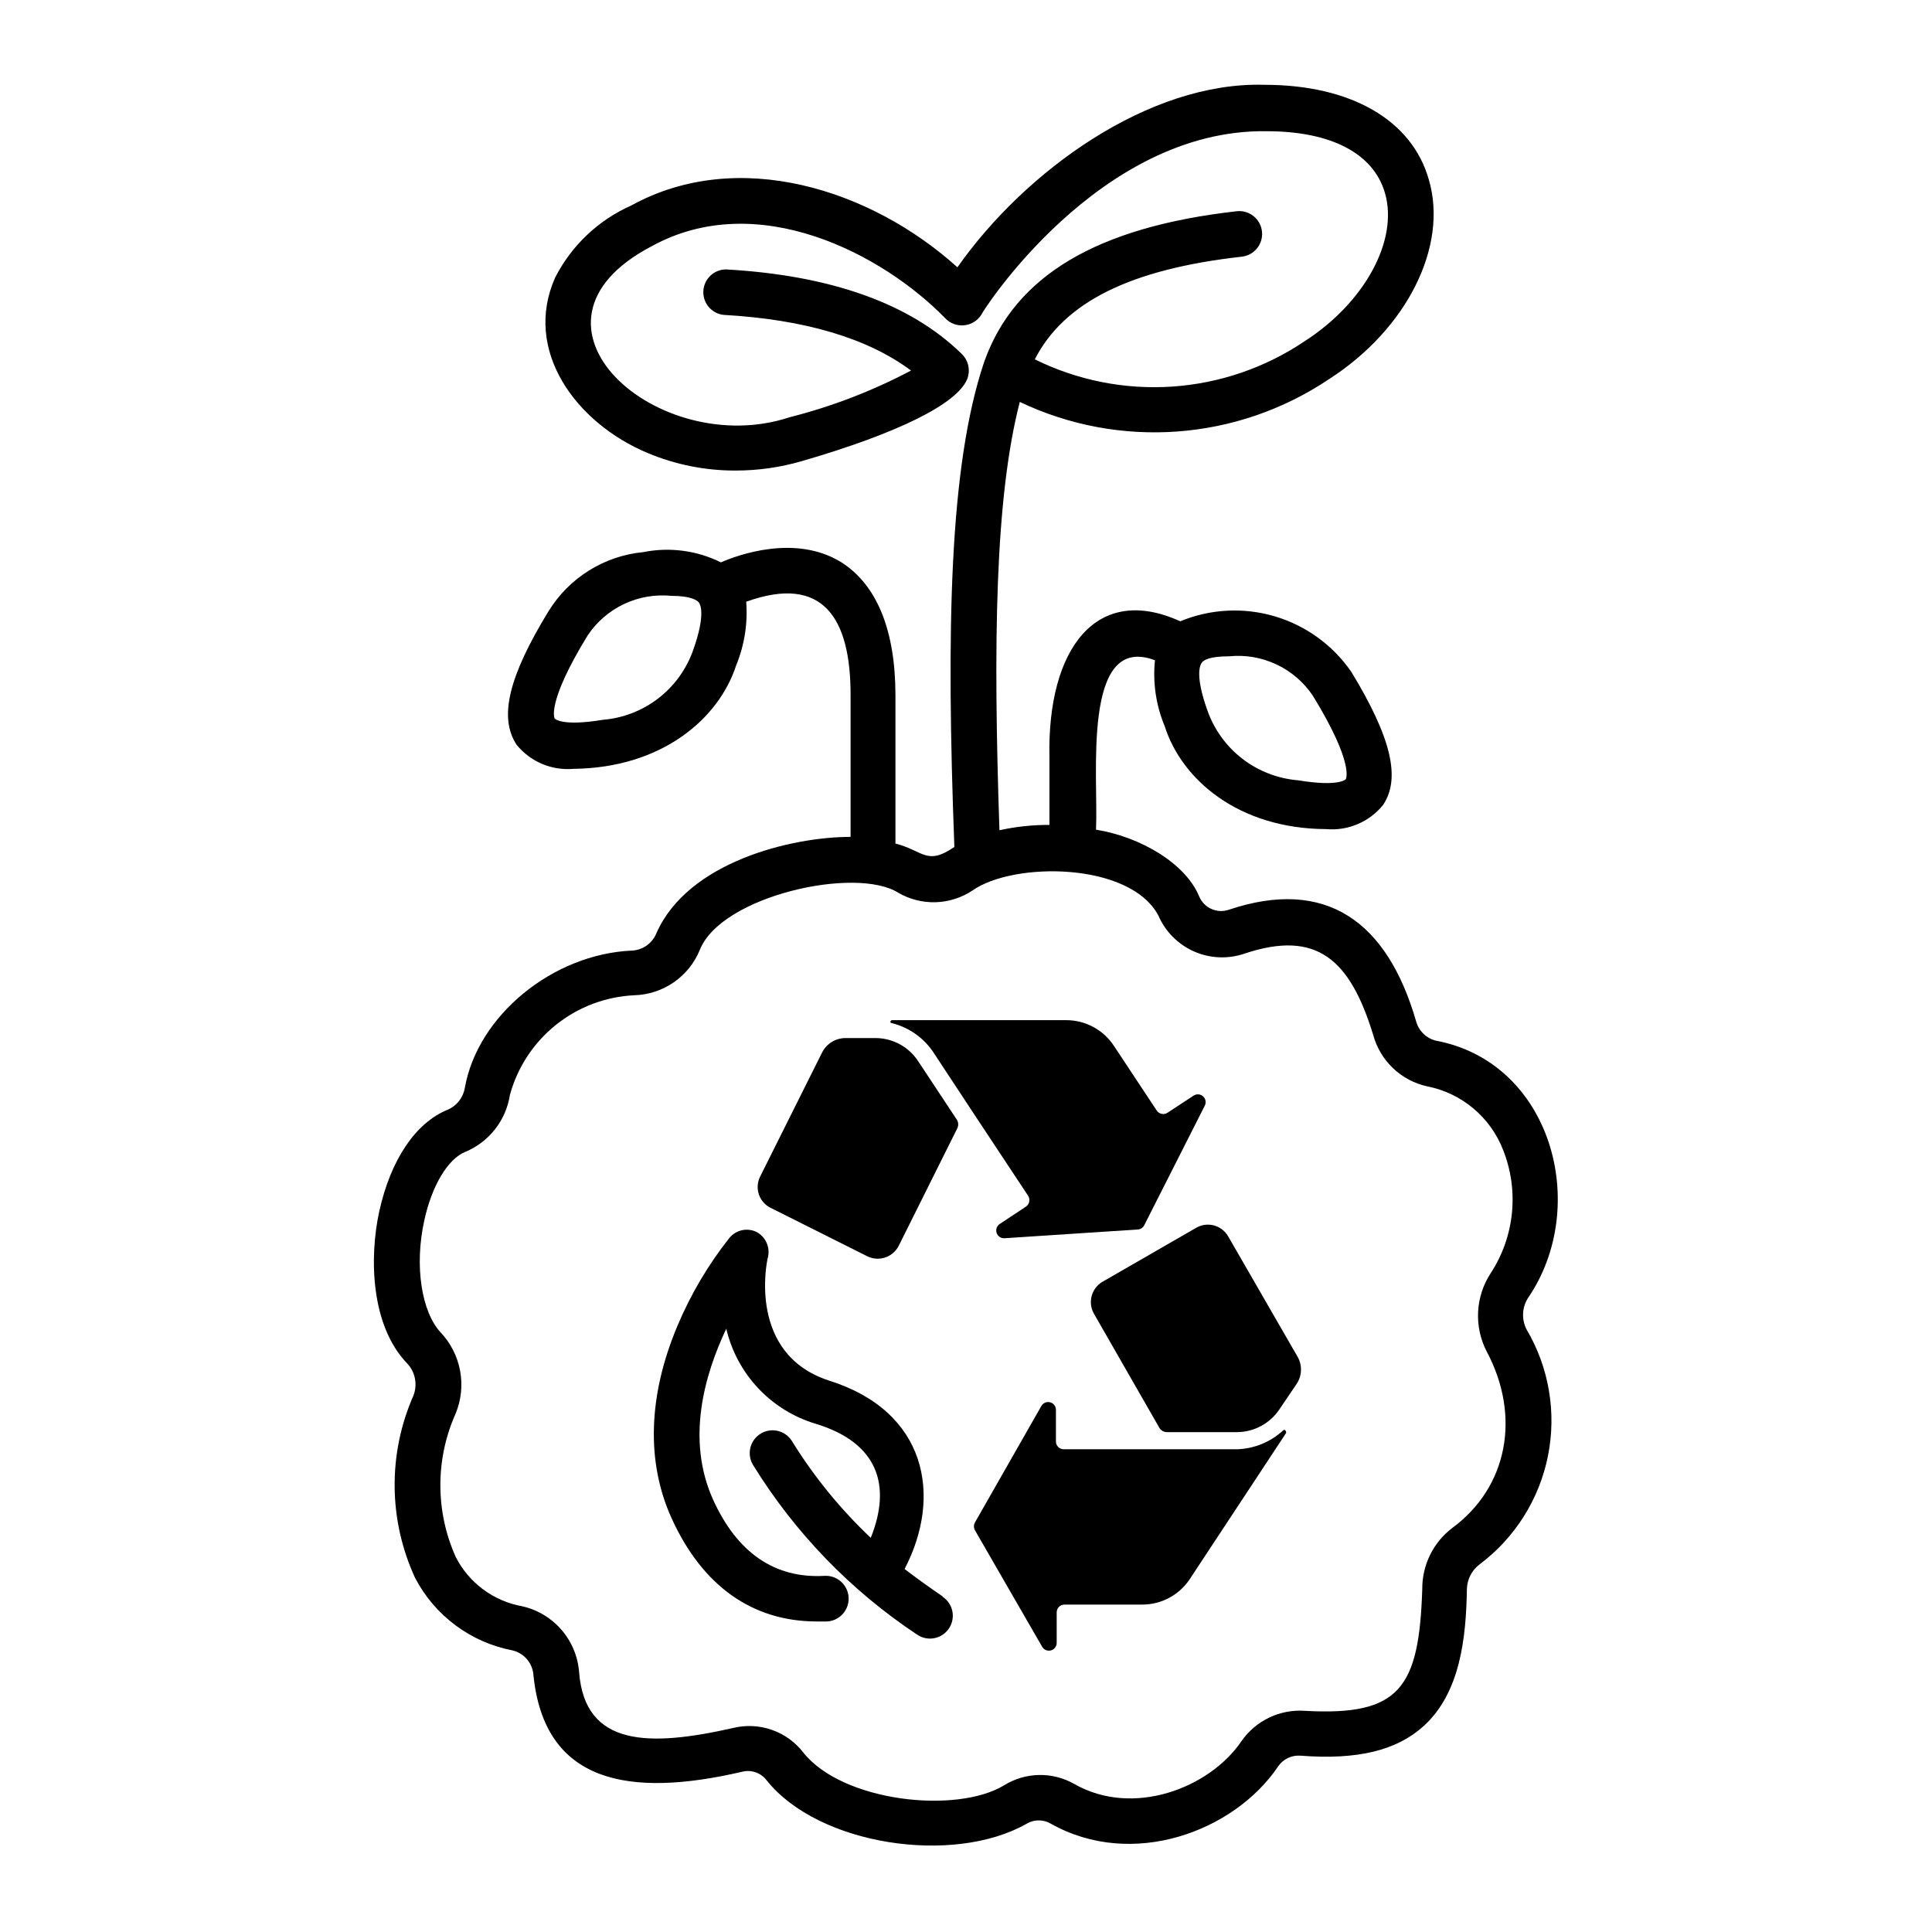
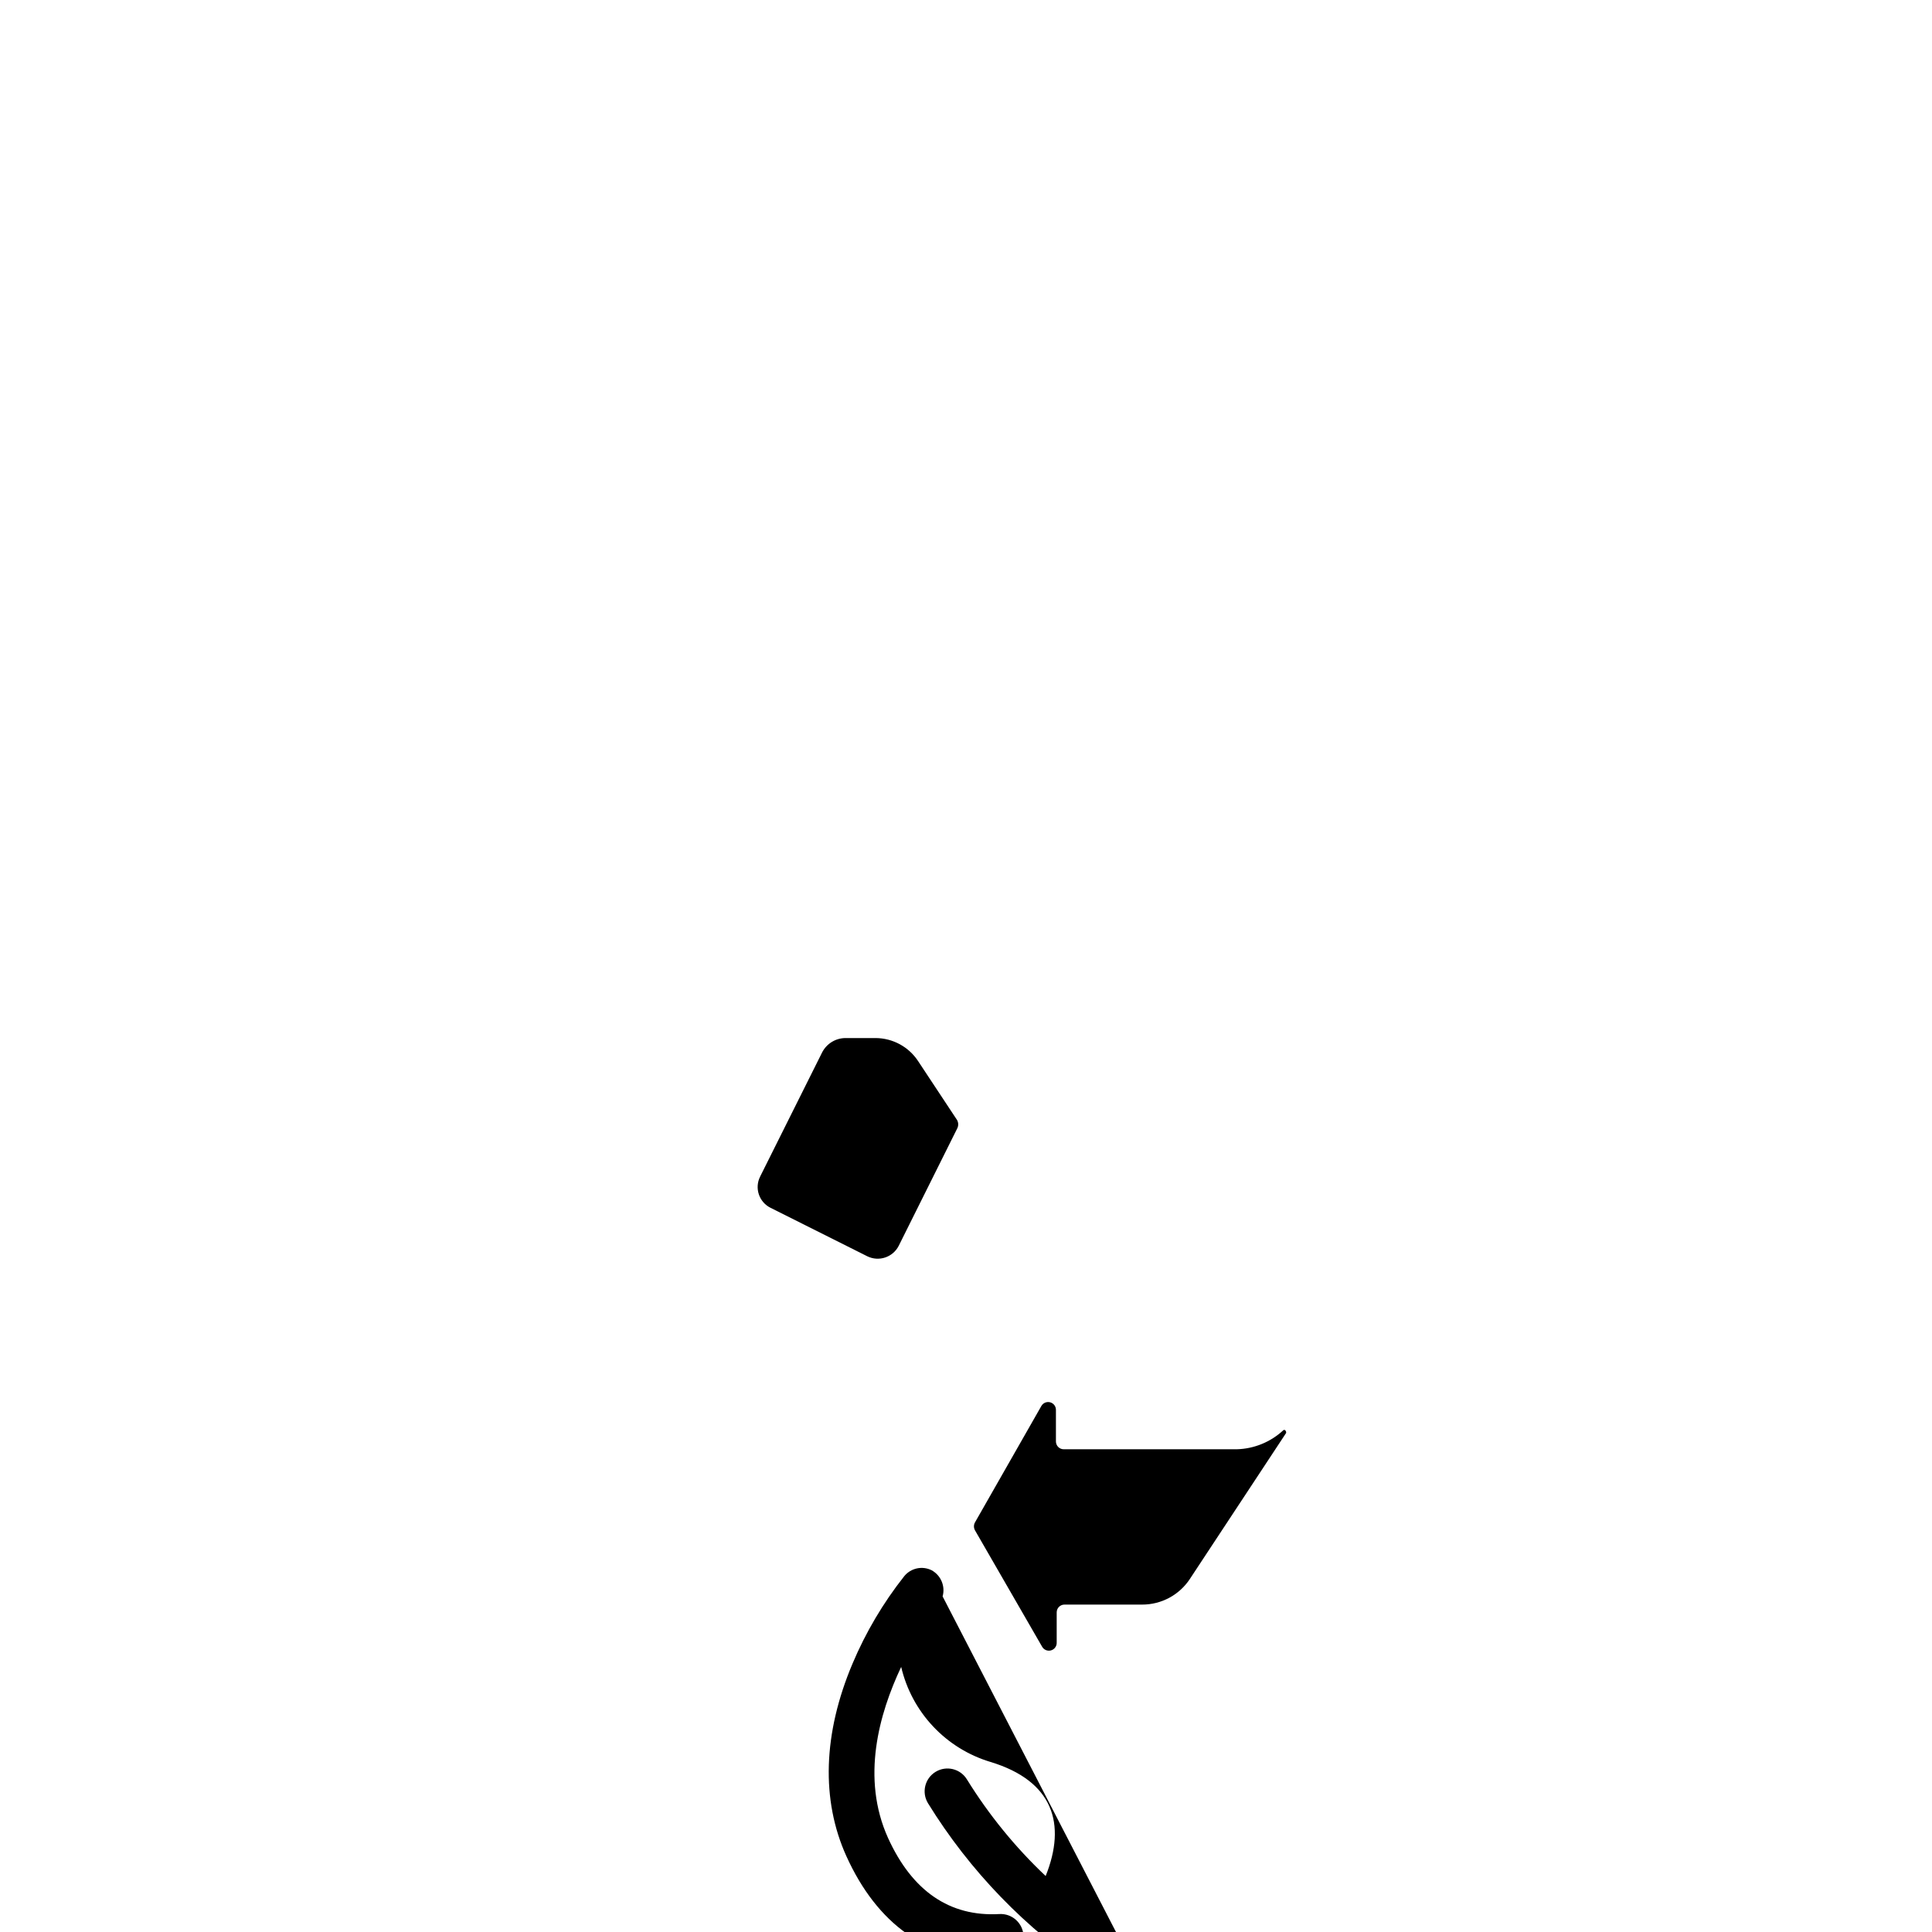
<svg xmlns="http://www.w3.org/2000/svg" fill="#000000" width="800px" height="800px" version="1.1" viewBox="144 144 512 512">
  <g>
-     <path d="m549.02 487.86c16.523-24.336 6.144-62.473-24.688-68.113l0.004-0.004c-2.445-0.68-4.356-2.59-5.039-5.035-7.656-26.551-23.93-38.238-49.625-29.625-3.125 1.086-6.559-0.434-7.859-3.477-3.629-8.867-15.719-15.871-27.355-17.734 0.656-13.957-3.879-52.297 15.617-44.891-0.605 5.934 0.277 11.926 2.57 17.434 4.484 14.156 19.547 27.207 42.773 27.305 5.789 0.523 11.457-1.879 15.113-6.398 4.734-7.055 2.168-17.887-8.414-35.266-4.883-7.086-12.047-12.285-20.301-14.723-8.254-2.441-17.094-1.973-25.043 1.32-22.066-10.078-35.266 7.055-34.66 36.023v17.938c-4.457-0.02-8.898 0.453-13.25 1.41-1.664-49.324-1.211-87.914 5.391-113.51 26.473 12.609 57.633 10.309 81.969-6.047 20.707-13.301 31.59-35.266 26.449-52.801-4.484-15.973-20.859-25.191-43.578-25.191-30.582-0.906-63.379 22.773-81.367 48.367-22.922-20.707-58.188-31.941-86.453-16.371-8.707 3.863-15.82 10.605-20.152 19.094-8.566 19.246 5.391 38.492 24.535 46.5 7.356 3.078 15.254 4.656 23.227 4.637 5.984 0.008 11.941-0.84 17.684-2.519 25.492-7.406 40.961-15.113 43.73-21.664 0.953-2.363 0.352-5.066-1.512-6.801-13.551-13.25-34.562-20.758-62.422-22.32-3.176 0.039-5.777 2.523-5.965 5.691s2.113 5.941 5.258 6.352c21.613 1.211 38.289 6.195 49.777 14.762-10.215 5.398-21.039 9.559-32.242 12.391-34.66 11.438-76.023-24.688-36.477-45.344 28.012-15.418 61.211 2.066 77.789 19.094v0.004c1.297 1.359 3.148 2.047 5.019 1.859s3.551-1.227 4.551-2.816c0-0.453 31.035-49.273 75.57-48.617 17.23 0 28.363 5.945 31.387 16.375 3.629 12.496-5.34 29.02-21.312 39.297l0.004-0.004c-10.438 7.027-22.547 11.172-35.102 12.012-12.555 0.84-25.109-1.652-36.387-7.223 7.758-15.113 25.191-23.879 54.863-27.207 3.324-0.375 5.715-3.375 5.34-6.699-0.375-3.328-3.375-5.719-6.699-5.344-37.031 4.18-58.844 17.129-66.906 39.902-9.32 27.559-10.078 71.391-7.91 128.57-7.356 5.039-8.16 1.008-15.617-0.906v-39.246c0-17.48-5.039-29.371-14.309-35.266-12.141-7.559-27.457-1.965-31.941 0-6.363-3.156-13.594-4.113-20.555-2.719-10.414 0.992-19.75 6.836-25.191 15.77-10.531 17.23-13.148 28.062-8.414 35.266 3.656 4.519 9.324 6.918 15.113 6.398 23.379-0.254 38.492-13.25 43.078-27.406 2.199-5.34 3.113-11.121 2.668-16.879 20.453-7.356 27.711 4.434 27.66 24.836v37.484c-15.719 0-43.125 6.648-51.438 25.492h-0.004c-1.059 2.672-3.578 4.484-6.445 4.637-21.059 0.906-40.961 17.23-44.336 36.375-0.426 2.578-2.133 4.762-4.535 5.793-8.566 3.477-15.113 13.301-18.137 26.902-2.672 12.191-2.316 30.23 7.356 40.305 2.191 2.301 2.844 5.668 1.664 8.617-6.777 15.43-6.594 33.027 0.5 48.316 5.219 9.969 14.695 17.016 25.746 19.145 3.133 0.73 5.41 3.438 5.594 6.648 2.922 28.465 25.191 32.547 55.418 25.492 2.379-0.562 4.863 0.328 6.348 2.269 13.703 17.23 49.422 22.621 68.922 11.539v-0.004c1.984-1.184 4.461-1.184 6.449 0 21.562 12.141 48.516 2.066 60.156-15.113h-0.004c1.316-1.996 3.617-3.113 5.996-2.922 15.113 1.16 25.492-1.359 32.695-7.91 9.621-8.816 11.184-23.277 11.387-36.273h0.004c0.07-2.531 1.273-4.898 3.273-6.449 9.402-7.016 15.883-17.258 18.199-28.762 2.312-11.5 0.301-23.453-5.656-33.559-1.395-2.695-1.219-5.934 0.453-8.465zm-79.297-169.93c4.305-0.438 8.648 0.309 12.562 2.156 3.914 1.844 7.254 4.723 9.656 8.32 11.082 18.086 8.715 22.016 8.715 22.066 0 0.051-1.762 2.117-12.746 0.301v0.004c-5.348-0.453-10.449-2.438-14.691-5.715-4.246-3.281-7.453-7.719-9.242-12.777-3.324-9.32-1.965-11.992-1.512-12.645 0.457-0.656 1.918-1.711 7.258-1.711zm-142.02-1.664c-1.777 5.066-4.981 9.508-9.227 12.789-4.25 3.281-9.355 5.262-14.707 5.699-10.934 1.812-12.695-0.301-12.746-0.301-0.051 0-2.367-3.981 8.715-22.066h0.004c2.402-3.602 5.738-6.477 9.652-8.324 3.914-1.848 8.258-2.59 12.562-2.156 5.34 0 6.852 1.258 7.254 1.762 0.406 0.508 1.816 3.277-1.508 12.598zm210.24 185.8c9.219 17.23 5.594 36.074-9.07 46.855-5.051 3.836-7.996 9.828-7.957 16.172-0.855 26.25-5.894 33.703-31.086 32.293-6.668-0.48-13.09 2.606-16.879 8.113-8.465 12.395-28.668 20.152-44.234 11.285-2.848-1.629-6.086-2.457-9.367-2.394s-6.488 1.012-9.273 2.746c-12.645 7.656-42.824 4.383-53.203-8.715-2.133-2.754-5.019-4.836-8.309-5.988s-6.844-1.332-10.23-0.512c-22.27 5.039-39.297 5.039-40.859-14.711-0.301-4.16-1.934-8.109-4.656-11.27-2.719-3.156-6.387-5.356-10.457-6.266-7.578-1.359-14.082-6.188-17.582-13.047-5.438-12.113-5.438-25.973 0-38.09 1.461-3.586 1.855-7.516 1.141-11.324-0.715-3.805-2.508-7.324-5.172-10.137-5.039-5.441-6.953-17.633-4.332-29.523 1.965-9.219 6.246-16.426 10.883-18.289 6.312-2.625 10.797-8.355 11.836-15.113 2.008-7.324 6.281-13.824 12.207-18.566 5.93-4.742 13.211-7.484 20.793-7.832 3.746-0.113 7.375-1.312 10.453-3.449 3.078-2.137 5.465-5.121 6.879-8.594 5.742-14.359 41.414-22.219 52.598-15.113 3.008 1.738 6.438 2.606 9.91 2.5 3.473-0.109 6.844-1.184 9.738-3.106 10.832-7.656 41.715-7.609 49.273 6.648v0.004c1.84 4.238 5.211 7.633 9.441 9.5 4.231 1.867 9.008 2.074 13.379 0.574 19.297-6.449 28.012 1.715 34.109 21.562 0.91 3.356 2.719 6.394 5.234 8.789 2.512 2.398 5.633 4.062 9.023 4.816 9.16 1.781 16.766 8.133 20.152 16.828 4.293 10.781 3.07 22.977-3.273 32.695-1.988 3.039-3.141 6.551-3.336 10.18-0.195 3.625 0.574 7.242 2.227 10.477z" />
-     <path d="m393.8 567.06c-3.359-2.285-6.719-4.703-10.078-7.254 10.078-19.297 5.945-41.867-20.152-49.977-21.461-7.106-16.375-31.387-16.121-32.395l0.004-0.004c0.75-2.688-0.438-5.539-2.875-6.902-2.496-1.266-5.539-0.613-7.305 1.562-5.59 7.074-10.199 14.867-13.703 23.176-7.809 18.488-8.363 36.125-1.613 51.035 8.16 17.984 21.41 27.406 38.543 27.406h2.672c3.336-0.18 5.898-3.031 5.715-6.371-0.18-3.34-3.031-5.898-6.371-5.719-13.199 0.754-23.125-6.098-29.523-20.152-7.203-15.922-2.367-32.949 3.477-45.344 1.383 5.91 4.301 11.352 8.457 15.773 4.156 4.426 9.406 7.672 15.223 9.418 16.625 5.039 20.152 16.426 14.609 30.23v-0.004c-8.031-7.59-15.043-16.195-20.859-25.594-1.738-2.852-5.461-3.754-8.312-2.012-2.852 1.738-3.754 5.461-2.016 8.312 11.082 17.973 25.934 33.32 43.531 44.988 2.781 1.852 6.539 1.094 8.387-1.688 1.852-2.781 1.098-6.539-1.688-8.387z" />
-     <path d="m469.47 471.64c-1.711-2.965-5.5-3.977-8.461-2.266l-24.836 14.309-0.004-0.004c-2.938 1.73-3.949 5.5-2.266 8.465l17.332 30.23h-0.004c0.426 0.711 1.188 1.148 2.016 1.156h18.59c4.555-0.031 8.793-2.336 11.289-6.144l4.434-6.551c1.5-2.172 1.617-5.016 0.301-7.305z" />
+     <path d="m393.8 567.06l0.004-0.004c0.75-2.688-0.438-5.539-2.875-6.902-2.496-1.266-5.539-0.613-7.305 1.562-5.59 7.074-10.199 14.867-13.703 23.176-7.809 18.488-8.363 36.125-1.613 51.035 8.16 17.984 21.41 27.406 38.543 27.406h2.672c3.336-0.18 5.898-3.031 5.715-6.371-0.18-3.34-3.031-5.898-6.371-5.719-13.199 0.754-23.125-6.098-29.523-20.152-7.203-15.922-2.367-32.949 3.477-45.344 1.383 5.91 4.301 11.352 8.457 15.773 4.156 4.426 9.406 7.672 15.223 9.418 16.625 5.039 20.152 16.426 14.609 30.23v-0.004c-8.031-7.59-15.043-16.195-20.859-25.594-1.738-2.852-5.461-3.754-8.312-2.012-2.852 1.738-3.754 5.461-2.016 8.312 11.082 17.973 25.934 33.32 43.531 44.988 2.781 1.852 6.539 1.094 8.387-1.688 1.852-2.781 1.098-6.539-1.688-8.387z" />
    <path d="m484.09 523.03c-3.352 3.117-7.723 4.91-12.293 5.039h-45.848c-0.559 0.016-1.094-0.199-1.492-0.586-0.398-0.391-0.625-0.922-0.625-1.48v-8.312c0.035-0.957-0.598-1.812-1.52-2.062-0.926-0.254-1.902 0.164-2.359 1.004l-17.582 30.832v0.004c-0.352 0.645-0.352 1.422 0 2.062l17.785 30.836c0.457 0.84 1.434 1.258 2.356 1.004 0.926-0.25 1.555-1.105 1.523-2.062v-8.012c0-1.141 0.922-2.066 2.066-2.066h20.555c5.082 0.02 9.832-2.516 12.645-6.75l25.543-38.742c0.051-0.555-0.402-1.008-0.754-0.707z" />
    <path d="m387.3 425.19c-2.488-3.781-6.703-6.066-11.234-6.094h-7.961c-2.637-0.004-5.051 1.477-6.246 3.828l-16.426 32.898h0.004c-0.734 1.461-0.855 3.156-0.332 4.707 0.52 1.551 1.637 2.832 3.102 3.555l25.645 12.848c3.062 1.5 6.762 0.266 8.312-2.769l15.469-31.035h-0.004c0.406-0.719 0.406-1.598 0-2.316z" />
-     <path d="m380.25 415.11c4.438 1.082 8.328 3.75 10.934 7.508l11.184 16.977 14.105 21.312c0.602 0.965 0.336 2.231-0.605 2.871l-6.852 4.535c-0.828 0.496-1.203 1.5-0.902 2.418 0.305 0.918 1.199 1.504 2.164 1.41l35.266-2.316c0.742-0.043 1.398-0.488 1.711-1.16l16.02-31.641h0.004c0.43-0.832 0.242-1.852-0.457-2.481-0.699-0.629-1.73-0.703-2.516-0.188l-6.902 4.535c-0.461 0.301-1.023 0.406-1.562 0.293-0.539-0.113-1.012-0.438-1.309-0.898l-11.336-17.129c-2.801-4.254-7.555-6.812-12.645-6.805h-46.199c-0.504 0.152-0.504 0.758-0.102 0.758z" />
  </g>
</svg>